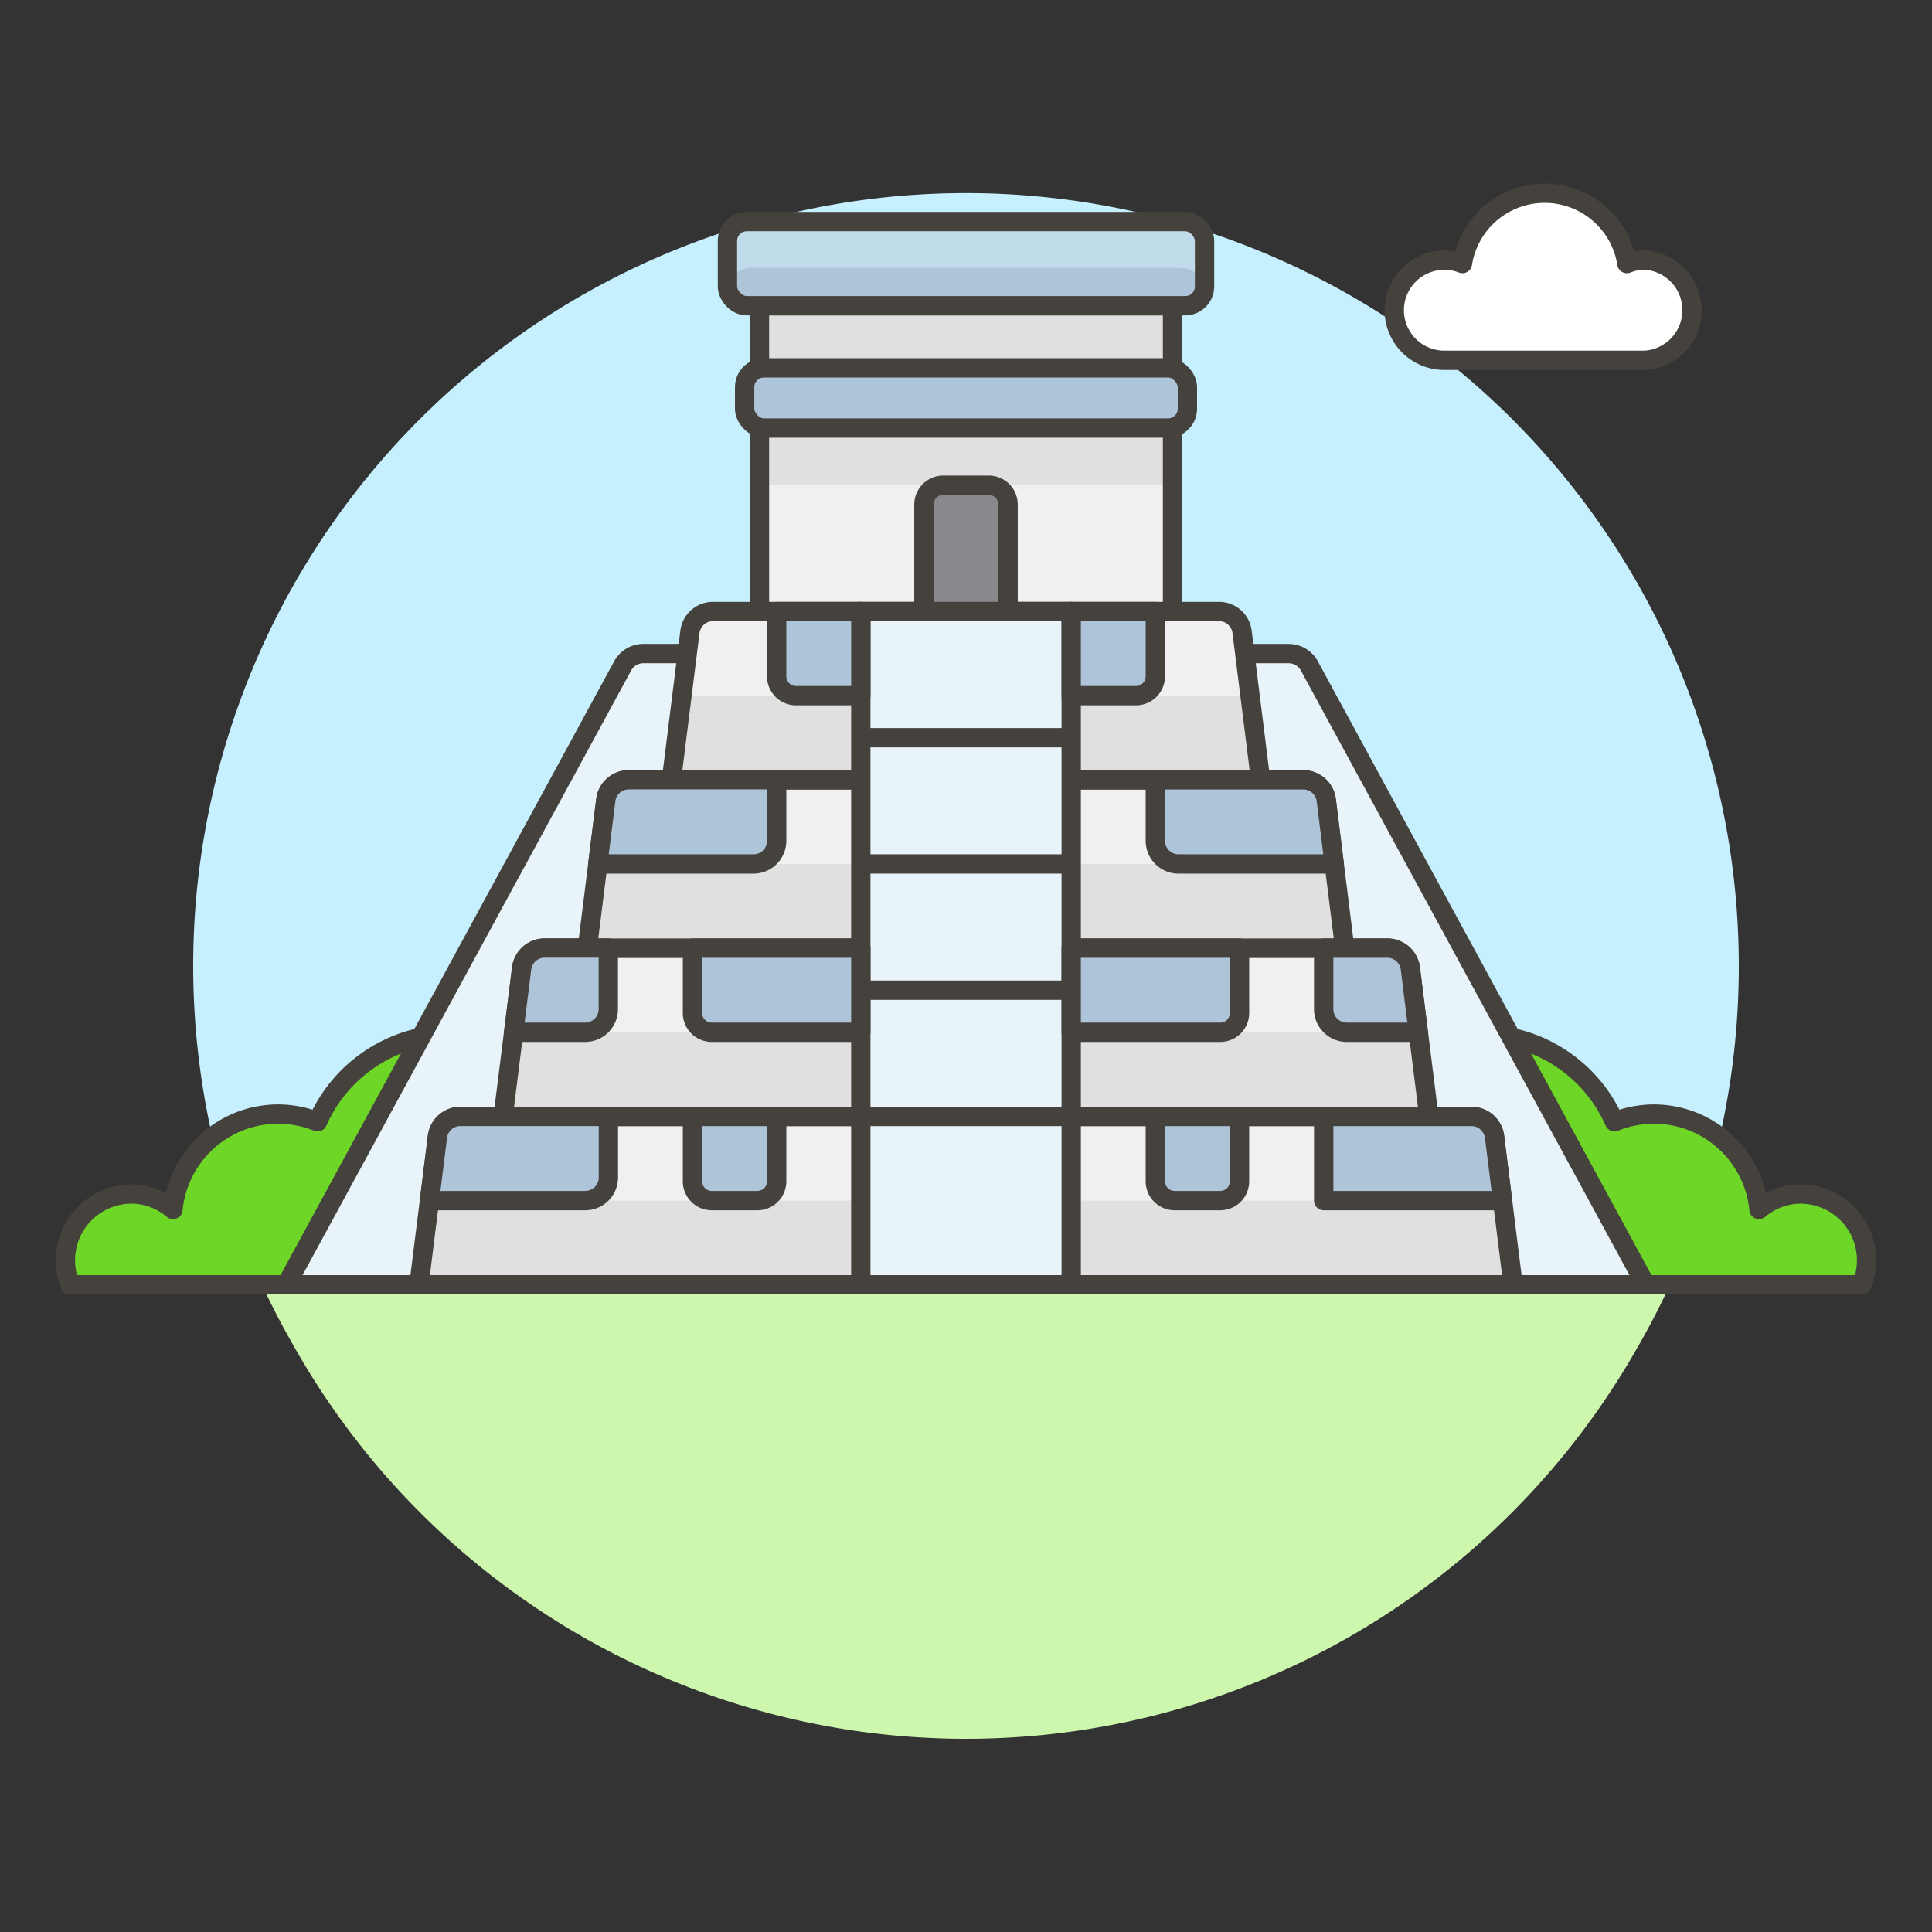
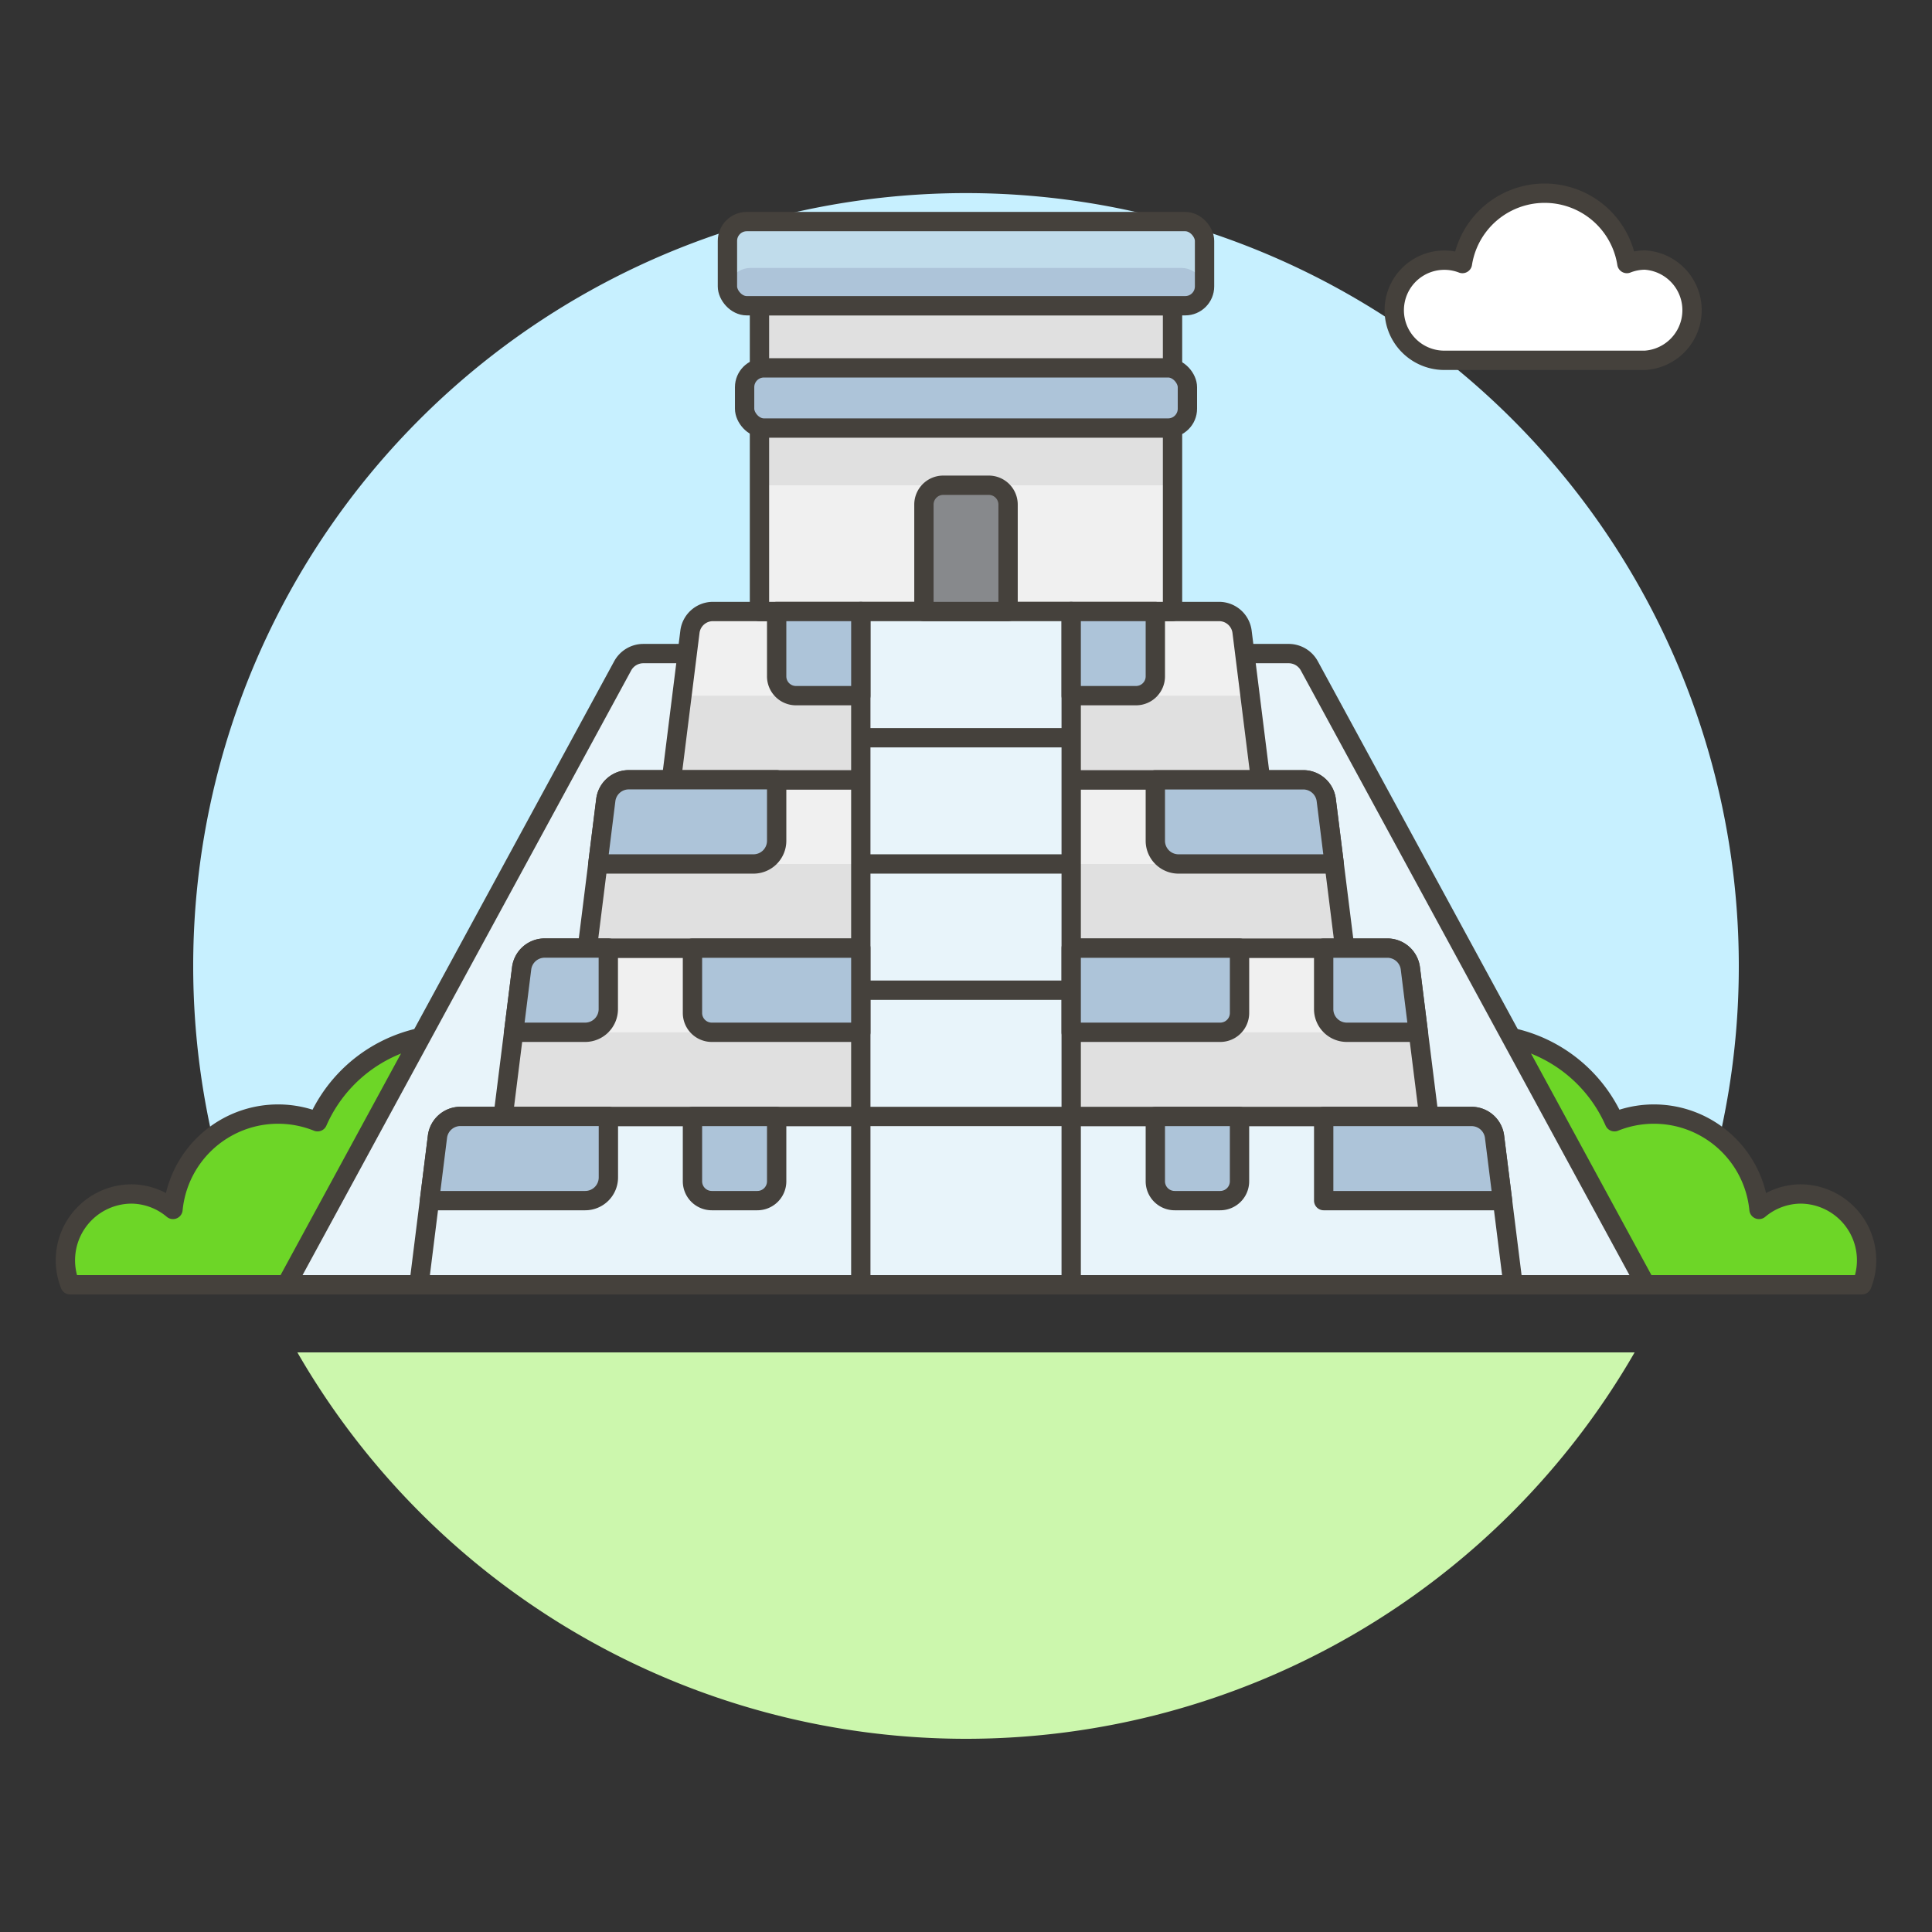
<svg xmlns="http://www.w3.org/2000/svg" viewBox="0 0 100 100">
  <rect x="0" y="0" width="100" height="100" fill="#333333" stroke="none" />
  <g class="nc-icon-wrapper">
    <defs />
    <path class="a" d="M50 90a39.948 39.948 0 0 0 34.608-20H15.392A39.948 39.948 0 0 0 50 90z" style="" fill="#ccf7ad" />
-     <path class="a" d="M13.564 66.5c.546 1.2 1.17 2.363 1.828 3.5h69.216a40.488 40.488 0 0 0 1.828-3.5z" style="" fill="#ccf7ad" />
    <path class="b" d="M90 50a40 40 0 1 0-76.436 16.5h72.872A39.844 39.844 0 0 0 90 50z" style="" fill="#c7f0ff" />
    <g>
      <path class="c" d="M10.5 66.5h78" fill="none" stroke="#45413c" stroke-linejoin="round" stroke-linecap="round" />
      <path class="c" d="M6 66.5h2.5" fill="none" stroke="#45413c" stroke-linejoin="round" stroke-linecap="round" />
      <path class="c" d="M90.5 66.5H93" fill="none" stroke="#45413c" stroke-linejoin="round" stroke-linecap="round" />
    </g>
    <g>
      <path class="d" d="M34.837 66.5a3.432 3.432 0 0 0-3.2-4.7 3.29 3.29 0 0 0-.775.156 7.372 7.372 0 0 0 .085-.845 7.575 7.575 0 0 0-14.511-3.05A5.465 5.465 0 0 0 8.954 62.6a3.381 3.381 0 0 0-2.126-.8 3.432 3.432 0 0 0-3.2 4.7z" stroke="#45413c" stroke-linejoin="round" stroke-linecap="round" fill="#6dd627" />
      <path class="d" d="M65.163 66.5a3.432 3.432 0 0 1 3.2-4.7 3.29 3.29 0 0 1 .775.156 7.372 7.372 0 0 1-.085-.845 7.575 7.575 0 0 1 14.511-3.05 5.465 5.465 0 0 1 7.482 4.539 3.381 3.381 0 0 1 2.126-.8 3.432 3.432 0 0 1 3.2 4.7z" stroke="#45413c" stroke-linejoin="round" stroke-linecap="round" fill="#6dd627" />
      <path class="e" d="M85.141 13.46a2.571 2.571 0 0 0-.934.181 4.308 4.308 0 0 0-8.512 0 2.592 2.592 0 1 0-.934 5.009h10.38a2.6 2.6 0 0 0 0-5.19z" stroke="#45413c" stroke-linejoin="round" fill="#fff" />
      <path class="f" d="M32.229 34.466L14.819 66.5h70.362l-17.41-32.034a1.219 1.219 0 0 0-1.072-.637H33.3a1.219 1.219 0 0 0-1.071.637z" stroke="#45413c" stroke-linejoin="round" fill="#e8f4fa" />
-       <path class="g" d="M23.83 57.788h52.34a1.2 1.2 0 0 1 1.187 1.047l.958 7.665h-56.63l.958-7.665a1.2 1.2 0 0 1 1.187-1.047z" style="" fill="#e0e0e0" />
-       <path class="h" d="M77.771 62.144l-.414-3.309a1.2 1.2 0 0 0-1.187-1.047H23.83a1.2 1.2 0 0 0-1.187 1.047l-.413 3.309z" style="" fill="#f0f0f0" />
      <path class="i" d="M23.83 57.788h52.34a1.2 1.2 0 0 1 1.187 1.047l.958 7.665h-56.63l.958-7.665a1.2 1.2 0 0 1 1.187-1.047z" fill="none" stroke="#45413c" stroke-linejoin="round" />
      <path class="g" d="M28.186 49.075h43.628A1.2 1.2 0 0 1 73 50.123l.958 7.665H26.041L27 50.123a1.2 1.2 0 0 1 1.186-1.048z" style="" fill="#e0e0e0" />
      <path class="h" d="M73.415 53.431L73 50.123a1.2 1.2 0 0 0-1.187-1.048H28.186A1.2 1.2 0 0 0 27 50.123l-.413 3.308z" style="" fill="#f0f0f0" />
      <path class="i" d="M28.186 49.075h43.628A1.2 1.2 0 0 1 73 50.123l.958 7.665H26.041L27 50.123a1.2 1.2 0 0 1 1.186-1.048z" fill="none" stroke="#45413c" stroke-linejoin="round" />
      <path class="g" d="M32.542 40.363h34.916a1.2 1.2 0 0 1 1.187 1.048l.958 7.664H30.4l.958-7.664a1.2 1.2 0 0 1 1.184-1.048z" style="" fill="#e0e0e0" />
      <path class="h" d="M69.058 44.719l-.413-3.308a1.2 1.2 0 0 0-1.187-1.048H32.542a1.2 1.2 0 0 0-1.186 1.048l-.414 3.308z" style="" fill="#f0f0f0" />
      <path class="i" d="M32.542 40.363h34.916a1.2 1.2 0 0 1 1.187 1.048l.958 7.664H30.4l.958-7.664a1.2 1.2 0 0 1 1.184-1.048z" fill="none" stroke="#45413c" stroke-linejoin="round" />
      <path class="g" d="M35.711 32.7a1.2 1.2 0 0 1 1.189-1.049h26.2a1.2 1.2 0 0 1 1.189 1.049l.958 7.665H34.753z" style="" fill="#e0e0e0" />
      <path class="h" d="M64.7 36.007l-.411-3.307a1.2 1.2 0 0 0-1.189-1.05H36.9a1.2 1.2 0 0 0-1.189 1.05l-.411 3.307z" style="" fill="#f0f0f0" />
      <path class="i" d="M35.711 32.7a1.2 1.2 0 0 1 1.189-1.049h26.2a1.2 1.2 0 0 1 1.189 1.049l.958 7.665H34.753z" fill="none" stroke="#45413c" stroke-linejoin="round" />
      <path class="h" d="M39.31 15.826h21.38v15.825H39.31z" style="" fill="#f0f0f0" />
      <path class="g" d="M39.31 15.826h21.38v9.291H39.31z" style="" fill="#e0e0e0" />
      <path class="i" d="M39.31 15.826h21.38v15.825H39.31z" fill="none" stroke="#45413c" stroke-linejoin="round" />
      <path class="f" d="M44.555 31.651h10.89V66.5h-10.89z" stroke="#45413c" stroke-linejoin="round" fill="#e8f4fa" />
      <rect class="j" x="37.652" y="11.469" width="24.695" height="4.356" rx="1" ry="1" style="" fill="#adc4d9" />
      <path class="k" d="M61.152 11.47h-22.3a1.2 1.2 0 0 0-1.2 1.2v1.963a1.181 1.181 0 0 0 .02.216 1.2 1.2 0 0 1 1.177-.979h22.3a1.2 1.2 0 0 1 1.176.979 1.181 1.181 0 0 0 .02-.216v-1.967a1.2 1.2 0 0 0-1.193-1.196z" style="" fill="#c0dceb" />
      <rect class="i" x="37.652" y="11.469" width="24.695" height="4.356" rx="1" ry="1" fill="none" stroke="#45413c" stroke-linejoin="round" />
      <rect class="l" x="38.541" y="19.04" width="22.919" height="3.116" rx="1" ry="1" stroke="#45413c" stroke-linejoin="round" fill="#adc4d9" />
      <path class="m" d="M30.942 44.719H39a1.2 1.2 0 0 0 1.2-1.2v-3.16h-7.658a1.2 1.2 0 0 0-1.187 1.048z" stroke="#45413c" stroke-linejoin="round" stroke-linecap="round" fill="#adc4d9" />
      <path class="m" d="M36.842 53.431h7.713v-4.356h-8.713v3.356a1 1 0 0 0 1 1z" stroke="#45413c" stroke-linejoin="round" stroke-linecap="round" fill="#adc4d9" />
      <path class="m" d="M55.445 53.431h7.713a1 1 0 0 0 1-1v-3.356h-8.713z" stroke="#45413c" stroke-linejoin="round" stroke-linecap="round" fill="#adc4d9" />
      <path class="m" d="M69.71 53.431h3.7L73 50.123a1.2 1.2 0 0 0-1.187-1.048h-3.3v3.16a1.2 1.2 0 0 0 1.197 1.196z" stroke="#45413c" stroke-linejoin="round" stroke-linecap="round" fill="#adc4d9" />
      <path class="m" d="M26.586 53.431h3.7a1.2 1.2 0 0 0 1.2-1.2v-3.16h-3.3A1.2 1.2 0 0 0 27 50.123z" stroke="#45413c" stroke-linejoin="round" stroke-linecap="round" fill="#adc4d9" />
      <path class="m" d="M36.842 62.144H39.2a1 1 0 0 0 1-1v-3.356h-4.358v3.356a1 1 0 0 0 1 1z" stroke="#45413c" stroke-linejoin="round" stroke-linecap="round" fill="#adc4d9" />
      <path class="m" d="M22.229 62.144h8.061a1.2 1.2 0 0 0 1.2-1.2v-3.16h-7.66a1.2 1.2 0 0 0-1.187 1.048z" stroke="#45413c" stroke-linejoin="round" stroke-linecap="round" fill="#adc4d9" />
      <path class="m" d="M68.514 62.144h9.257l-.414-3.309a1.2 1.2 0 0 0-1.187-1.047h-7.656z" stroke="#45413c" stroke-linejoin="round" stroke-linecap="round" fill="#adc4d9" />
      <path class="m" d="M60.8 62.144h2.357a1 1 0 0 0 1-1v-3.356H59.8v3.356a1 1 0 0 0 1 1z" stroke="#45413c" stroke-linejoin="round" stroke-linecap="round" fill="#adc4d9" />
      <path class="m" d="M61 44.719h8.06l-.413-3.308a1.2 1.2 0 0 0-1.187-1.048H59.8v3.16a1.2 1.2 0 0 0 1.2 1.196z" stroke="#45413c" stroke-linejoin="round" stroke-linecap="round" fill="#adc4d9" />
      <path class="m" d="M41.2 36.007h3.356v-4.356H40.2v3.356a1 1 0 0 0 1 1z" stroke="#45413c" stroke-linejoin="round" stroke-linecap="round" fill="#adc4d9" />
      <path class="m" d="M55.445 36.007H58.8a1 1 0 0 0 1-1v-3.356h-4.355z" stroke="#45413c" stroke-linejoin="round" stroke-linecap="round" fill="#adc4d9" />
      <path class="i" d="M44.555 38.185h10.89" fill="none" stroke="#45413c" stroke-linejoin="round" />
      <path class="i" d="M44.555 44.719h10.89" fill="none" stroke="#45413c" stroke-linejoin="round" />
      <path class="i" d="M44.555 51.253h10.89" fill="none" stroke="#45413c" stroke-linejoin="round" />
      <path class="i" d="M44.555 57.788h10.89" fill="none" stroke="#45413c" stroke-linejoin="round" />
      <path class="n" d="M52.178 31.651h-4.356v-5.535a1 1 0 0 1 1-1h2.356a1 1 0 0 1 1 1z" stroke="#45413c" stroke-linejoin="round" fill="#87898c" />
    </g>
  </g>
</svg>